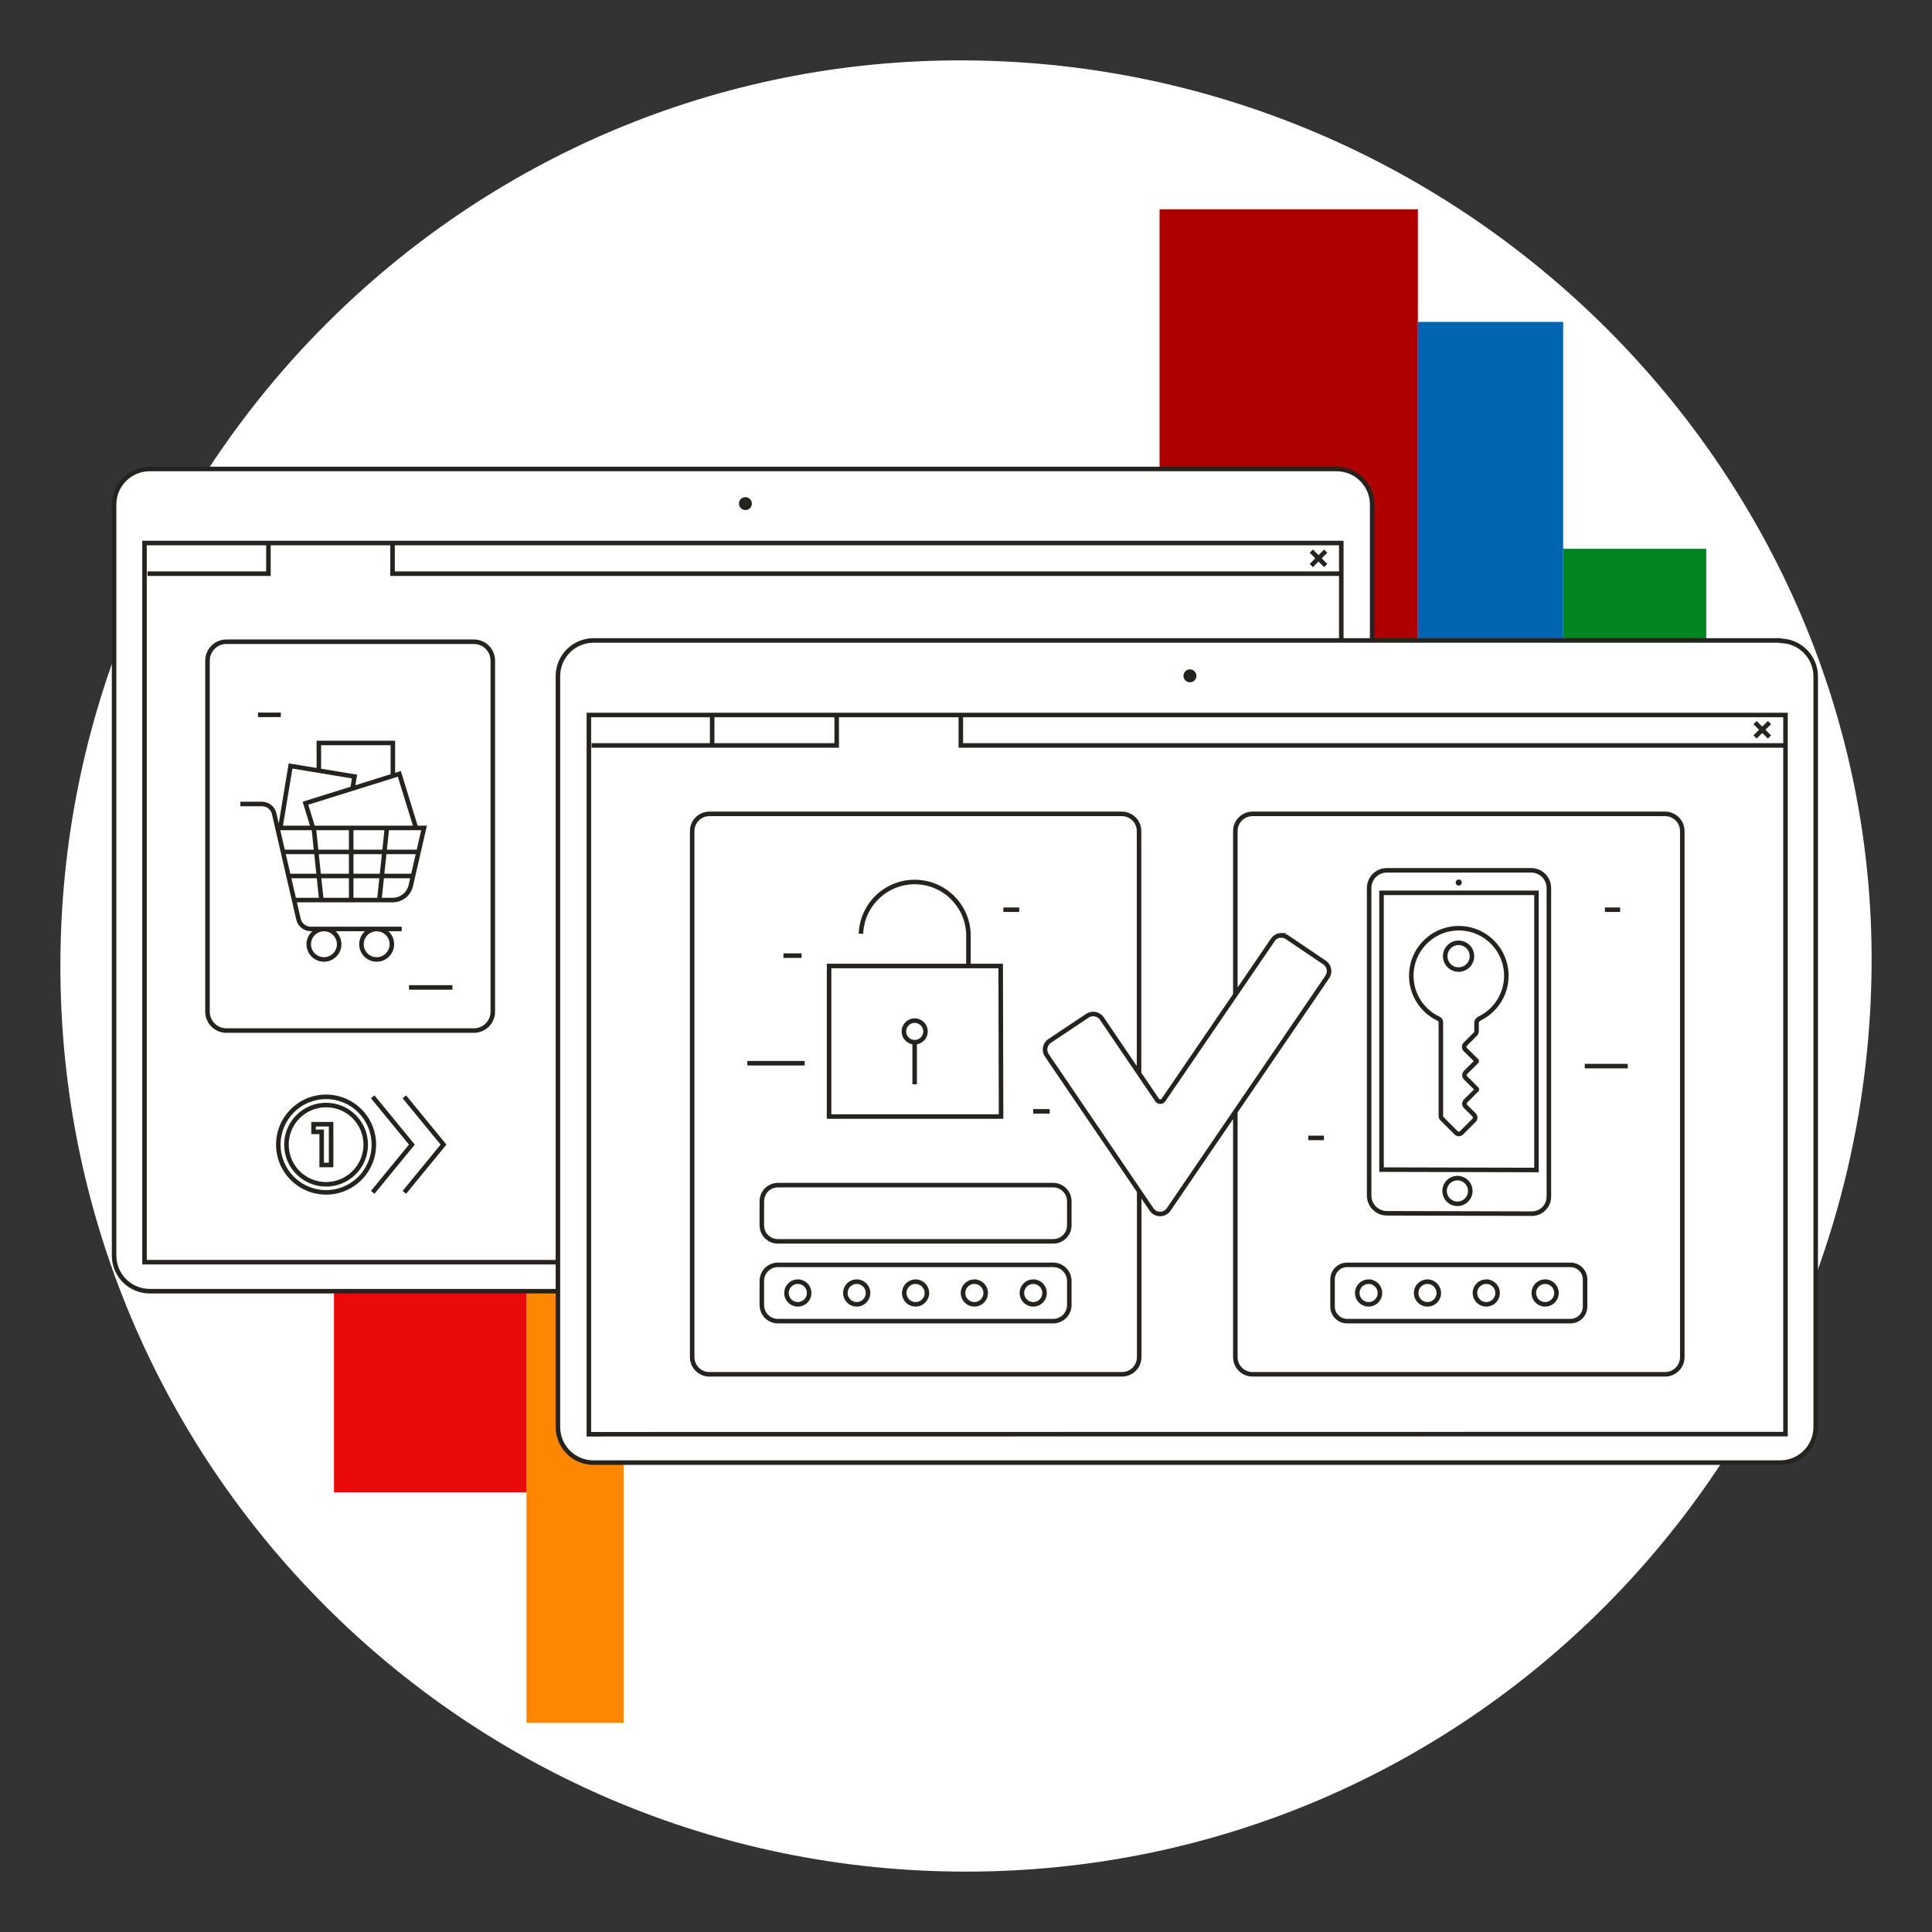
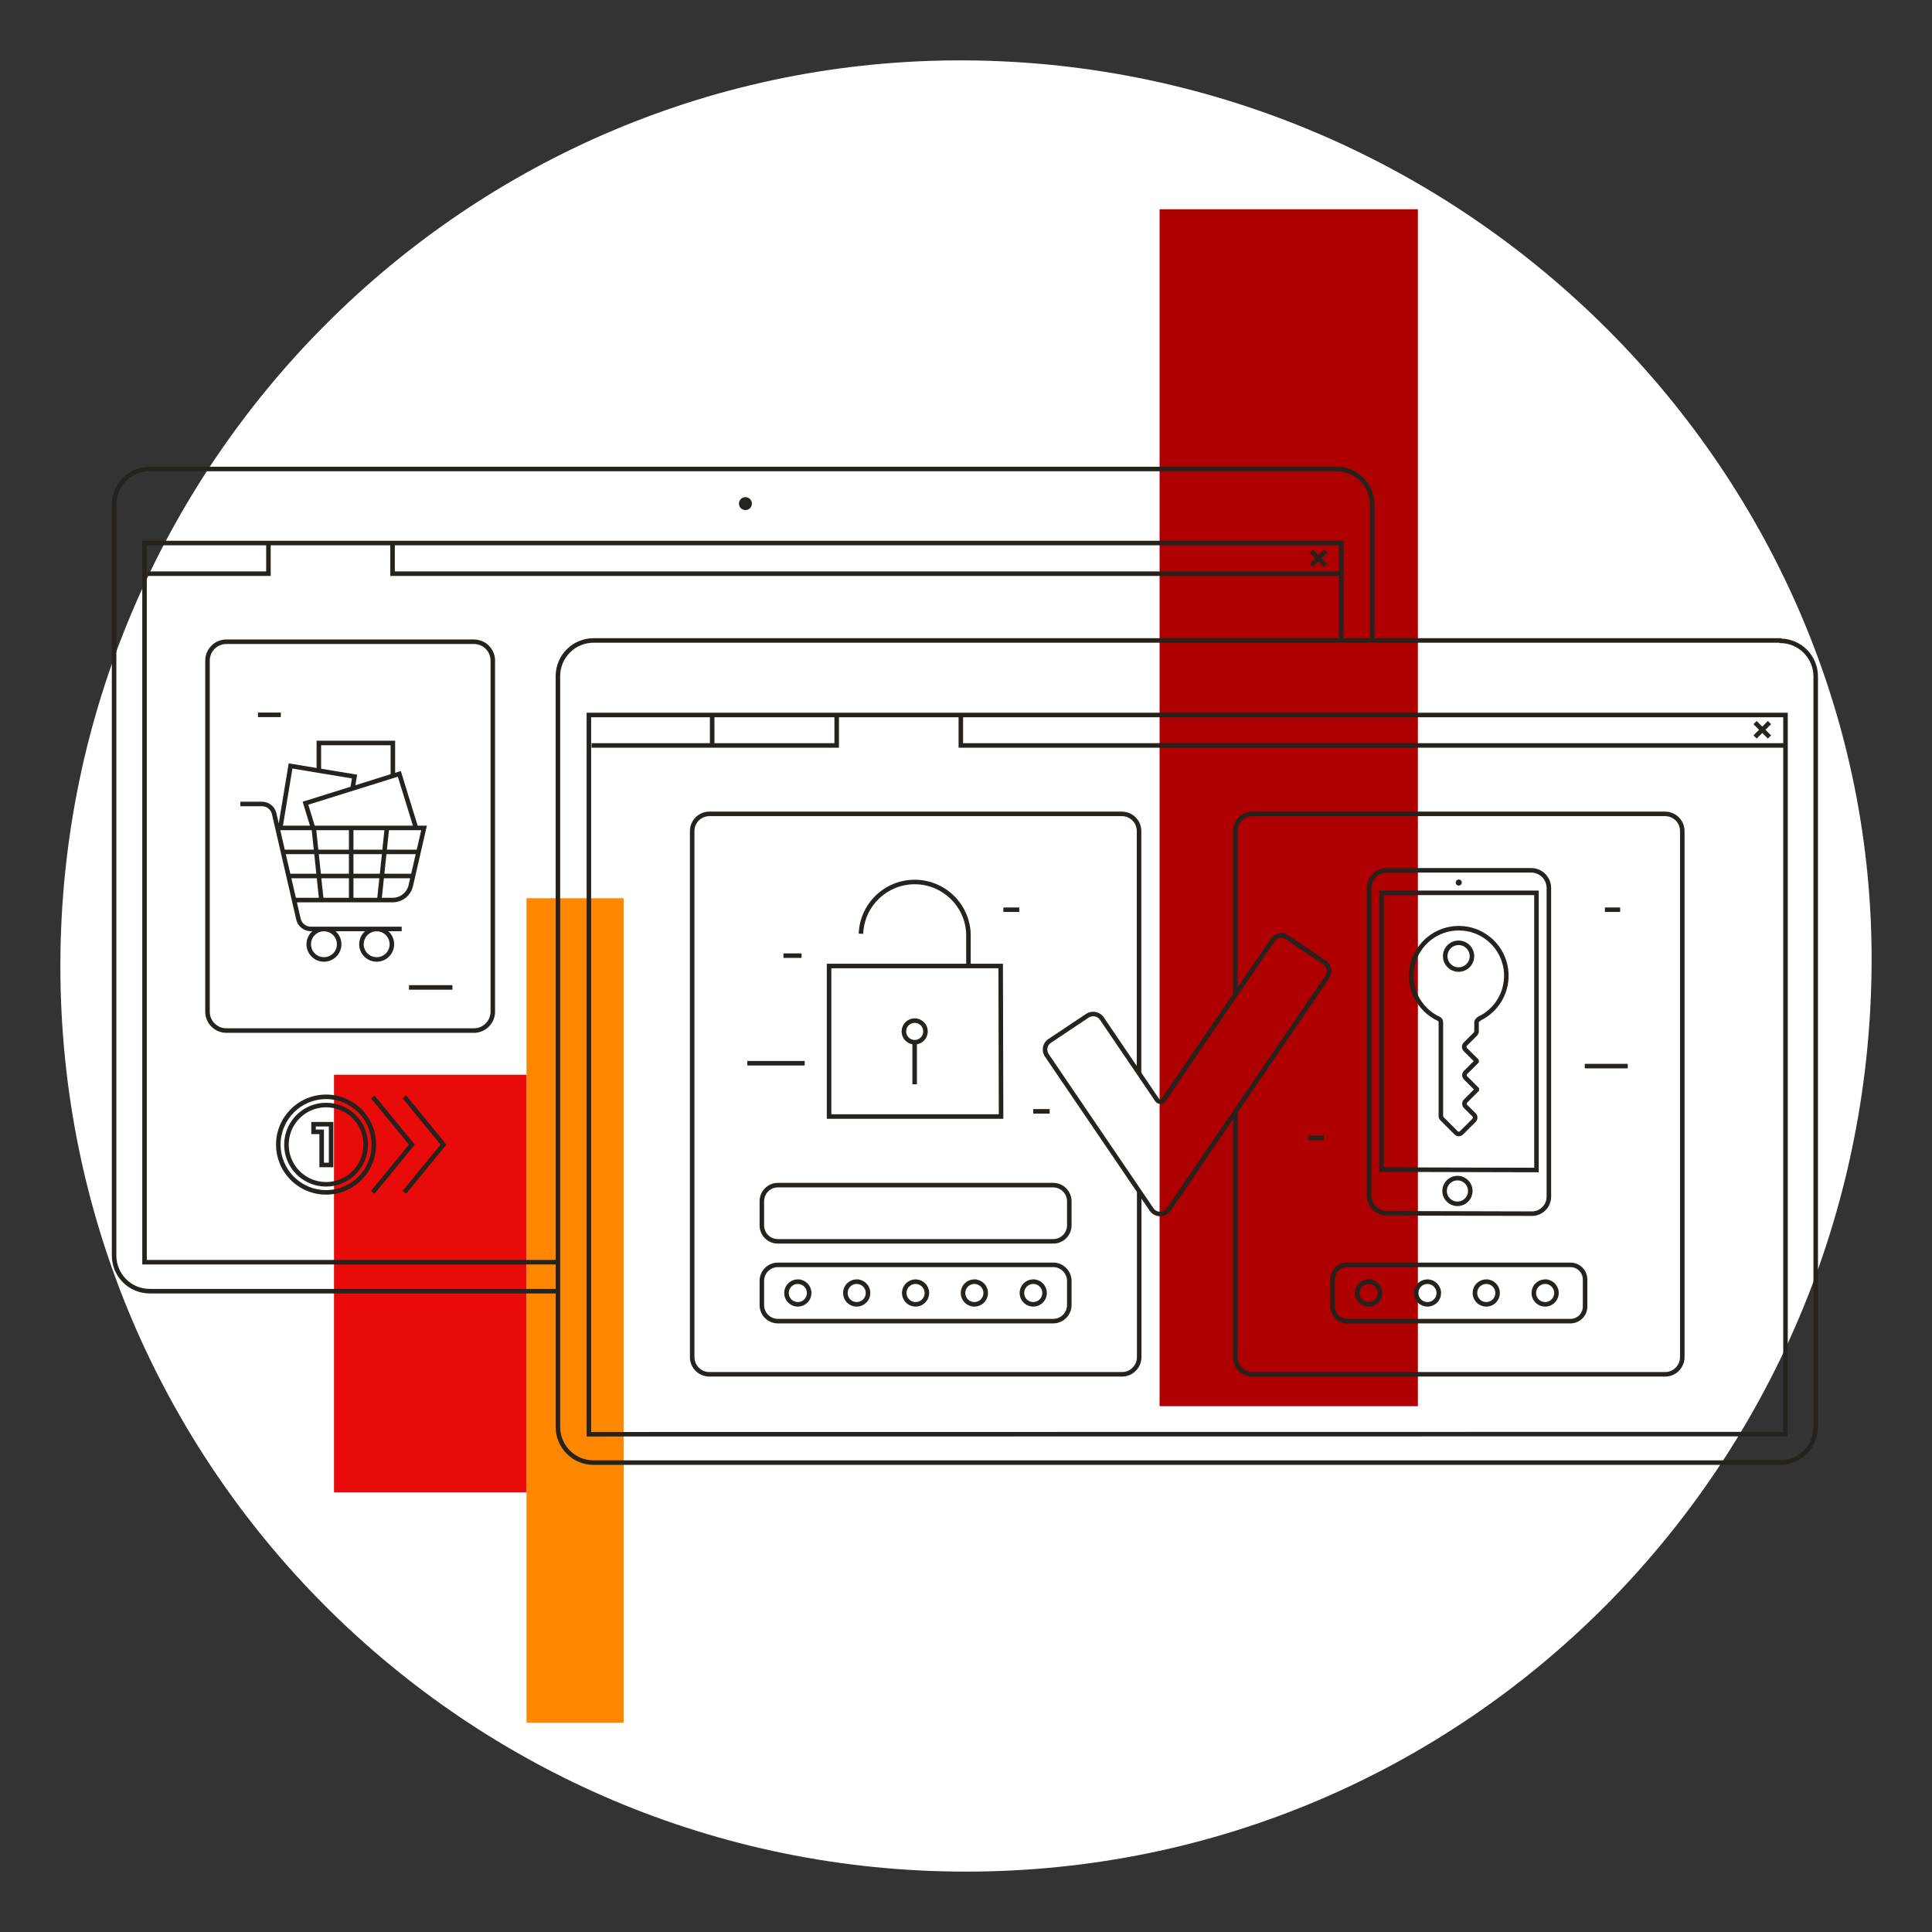
<svg xmlns="http://www.w3.org/2000/svg" width="256" height="256" viewBox="0 0 256 256" fill="none">
  <rect x="0" y="0" width="256" height="256" fill="#333333" stroke="none" />
  <g id="browser_windows_secure_mass">
    <path id="darkmodeMask" d="M247.996 128.001C247.476 194.27 194.267 247.999 127.998 247.999C61.725 247.999 8 194.274 8 128.001C8 61.731 61.729 7.592 127.998 8.002C194.447 8.412 248.506 62.931 247.996 128.001Z" fill="white" />
    <g id="stripes">
      <rect id="Rectangle" x="69.775" y="142.413" width="55.332" height="25.519" transform="rotate(90 69.775 142.413)" fill="#E90A0A" />
      <rect id="Rectangle_2" x="82.636" y="119.02" width="109.254" height="12.871" transform="rotate(90 82.636 119.02)" fill="#FF8600" />
      <rect id="Rectangle_3" x="187.878" y="27.727" width="158.599" height="34.227" transform="rotate(90 187.878 27.727)" fill="#AE0000" />
-       <rect id="Rectangle_4" x="226.086" y="72.718" width="57.922" height="18.958" transform="rotate(90 226.086 72.718)" fill="#008520" />
-       <rect id="Rectangle_5" x="207.128" y="42.653" width="106.371" height="19.25" transform="rotate(90 207.128 42.653)" fill="#0065B1" />
    </g>
-     <path id="whiteFill" d="M235.923 84.913H181.79V66.862C181.785 64.26 179.676 62.151 177.073 62.145H19.845C17.238 62.145 15.124 64.256 15.118 66.862V166.37C15.124 168.973 17.232 171.081 19.835 171.087H73.968V189.138C73.974 191.74 76.082 193.849 78.685 193.854H235.913C238.516 193.849 240.624 191.74 240.63 189.138V89.63C240.624 87.031 238.522 84.924 235.923 84.913Z" fill="white" />
    <path id="blackStroke" d="M177.729 71.952H178.029V71.652H177.729V71.952ZM19.15 71.952V71.652H18.85V71.952H19.15ZM19.15 167.247H18.85V167.547H19.15V167.247ZM35.568 76.014V76.314H35.868V76.014H35.568ZM52.016 76.014H51.716V76.314H52.016V76.014ZM19.875 62.145L19.872 62.446H19.875V62.145ZM15.118 66.862H15.418L15.418 66.862L15.118 66.862ZM236.588 190.025L236.588 190.325L236.888 190.325V190.025H236.588ZM236.588 94.74H236.888V94.44H236.588V94.74ZM78.03 94.74V94.44H77.73V94.74H78.03ZM78.03 190.045H77.73V190.345L78.03 190.345L78.03 190.045ZM110.866 98.772V99.072H111.166V98.772H110.866ZM127.315 98.772H127.015V99.072H127.315V98.772ZM235.873 84.863L236.085 84.651L235.997 84.563H235.873V84.863ZM78.644 84.863V84.563L78.644 84.563L78.644 84.863ZM73.928 89.58L73.628 89.579V89.58H73.928ZM235.873 193.804L235.873 193.504H235.873V193.804ZM240.59 189.087H240.29V189.088L240.59 189.087ZM240.59 89.63L240.29 89.63V89.63H240.59ZM235.923 84.913L235.711 85.126L235.798 85.212L235.92 85.213L235.923 84.913ZM150.929 110.13L150.629 110.129V110.13H150.929ZM148.651 107.843V108.143V107.843ZM93.984 107.843V107.543L93.983 107.543L93.984 107.843ZM91.717 110.13H92.017L92.017 110.129L91.717 110.13ZM91.717 179.825H92.017H91.717ZM94.004 182.103V181.803H94.003L94.004 182.103ZM148.672 182.103V182.403V182.103ZM105.716 169.827H106.016V169.527H105.716V169.827ZM105.716 169.827H105.416V170.127H105.716V169.827ZM113.517 169.827H113.817V169.527H113.517V169.827ZM113.517 169.827H113.217V170.127H113.517V169.827ZM121.318 169.827L121.32 169.527H121.318V169.827ZM122.82 171.328H123.12L123.12 171.327L122.82 171.328ZM129.109 169.827H129.409V169.527H129.109V169.827ZM129.109 169.827H128.809V170.127H129.109V169.827ZM136.91 169.827H137.21V169.527H136.91V169.827ZM136.91 169.827H136.61V170.127H136.91V169.827ZM103.075 167.599L103.075 167.899H103.075V167.599ZM100.949 169.736H101.249L101.249 169.735L100.949 169.736ZM100.949 172.921L101.249 172.922V172.921H100.949ZM103.075 175.058V174.758H103.075L103.075 175.058ZM139.55 175.058V174.758V175.058ZM103.075 157.037L103.075 157.337H103.075V157.037ZM100.949 159.174H101.249L101.249 159.172L100.949 159.174ZM100.949 162.358L101.249 162.36V162.358H100.949ZM103.075 164.485V164.185L103.074 164.185L103.075 164.485ZM139.55 164.485L139.552 164.185H139.55V164.485ZM163.689 179.825H163.389H163.689ZM222.912 110.13L222.612 110.129V110.13H222.912ZM220.634 107.843V108.143V107.843ZM165.967 107.843V108.143V107.843ZM163.689 110.13H163.989V110.129L163.689 110.13ZM181.347 169.827H181.647V169.527H181.347V169.827ZM182.849 171.329H182.549H182.849ZM181.347 169.827H181.047V170.127H181.347V169.827ZM189.148 169.827L189.15 169.527H189.148V169.827ZM190.65 171.329H190.95L190.95 171.327L190.65 171.329ZM196.939 169.827H197.239V169.527H196.939V169.827ZM196.939 169.827H196.639V170.127H196.939V169.827ZM204.74 169.827H205.04V169.527H204.74V169.827ZM204.74 169.827H204.44V170.127H204.74V169.827ZM210.031 169.535H209.731H210.031ZM176.57 173.123H176.27H176.57ZM202.986 160.816L202.985 161.116H202.986V160.816ZM205.233 158.569H205.533H205.233ZM205.233 117.669H204.933H205.233ZM202.885 115.321V115.621V115.321ZM183.766 115.321V115.621V115.321ZM183.766 160.766L183.767 160.466H183.766V160.766ZM203.591 155.031L203.59 155.331L203.891 155.332V155.031H203.591ZM203.591 118.304H203.891V118.004H203.591V118.304ZM183.06 118.304V118.004H182.76V118.304H183.06ZM183.06 154.981H182.76V155.28L183.059 155.281L183.06 154.981ZM194.036 159.244L194.198 159.497L194.036 159.244ZM195.941 135.055L196.067 135.327L196.162 135.283L196.209 135.189L195.941 135.055ZM195.649 135.509L195.349 135.506V135.509H195.649ZM195.649 136.668L195.949 136.679V136.668H195.649ZM195.497 137.02L195.71 137.233L195.712 137.23L195.497 137.02ZM194.157 138.361L193.945 138.149L193.943 138.151L194.157 138.361ZM194.157 139.066L193.943 139.276L193.946 139.279L194.157 139.066ZM195.649 140.548H195.949V140.423L195.86 140.335L195.649 140.548ZM195.649 140.659L195.86 140.872L195.949 140.784V140.659H195.649ZM194.187 142.11L193.976 141.897L193.973 141.9L194.187 142.11ZM194.187 142.816L193.973 143.026L193.975 143.028L194.187 142.816ZM195.679 144.307H195.979V144.183L195.891 144.095L195.679 144.307ZM195.679 144.408L195.891 144.62L195.979 144.532V144.408H195.679ZM194.187 145.9L193.975 145.688L193.973 145.69L194.187 145.9ZM194.187 146.605L193.973 146.815L193.976 146.818L194.187 146.605ZM195.326 147.734L195.54 147.524L195.537 147.521L195.326 147.734ZM195.326 148.44L195.538 148.652L195.54 148.65L195.326 148.44ZM193.653 150.113L193.863 150.327L193.865 150.325L193.653 150.113ZM192.947 150.113L192.735 150.325L192.737 150.327L192.947 150.113ZM191.073 148.238L191.285 148.026L191.285 148.026L191.073 148.238ZM190.922 147.885H190.622L190.622 147.892L190.922 147.885ZM190.922 135.448H191.222L191.222 135.446L190.922 135.448ZM190.629 134.995L190.502 135.266L190.503 135.267L190.629 134.995ZM195.971 134.995L195.844 134.723L195.749 134.767L195.703 134.86L195.971 134.995ZM194.91 126.023L194.632 126.138L194.91 126.023ZM193.27 124.926V125.226V124.926ZM34.701 106.532V106.832L34.704 106.832L34.701 106.532ZM36.334 107.843L36.04 107.905L36.042 107.91L36.334 107.843ZM39.549 121.792L39.257 121.859L39.257 121.86L39.549 121.792ZM41.192 123.092V122.792L41.191 122.792L41.192 123.092ZM52.077 119.262V119.562L52.082 119.562L52.077 119.262ZM54.425 117.377L54.717 117.447L54.718 117.444L54.425 117.377ZM56.189 109.707L56.481 109.774L56.566 109.407H56.189V109.707ZM44.941 125.117H44.641H44.941ZM65.3 134.047H65V134.047L65.3 134.047ZM27.495 134.047L27.795 134.047V134.047H27.495ZM29.994 136.557L29.993 136.857H29.994V136.557ZM62.801 136.557V136.857H62.802L62.801 136.557ZM54.576 151.665L54.808 151.855L54.964 151.665L54.808 151.475L54.576 151.665ZM58.769 151.665L59.001 151.855L59.157 151.665L59.001 151.475L58.769 151.665ZM49.537 151.665H49.237H49.537ZM43.238 145.335L43.239 145.035H43.238V145.335ZM41.545 148.964V148.664H41.245V148.964H41.545ZM41.545 149.972H41.245V150.272H41.545V149.972ZM42.623 149.972H42.923V149.672H42.623V149.972ZM42.623 154.366H42.323V154.666H42.623V154.366ZM43.873 154.366V154.666H44.173V154.366H43.873ZM43.873 148.964H44.173V148.664H43.873V148.964ZM43.208 146.424V146.124V146.424ZM48.459 151.665H48.159V151.665L48.459 151.665ZM43.238 146.424L43.239 146.124H43.238V146.424ZM52.913 102.541L53.2 102.453L53.111 102.165L52.824 102.255L52.913 102.541ZM40.476 106.431L40.387 106.145L40.102 106.234L40.189 106.519L40.476 106.431ZM46.977 102.894L47.273 102.943L47.322 102.647L47.026 102.598L46.977 102.894ZM38.501 101.493L38.55 101.197L38.254 101.148L38.205 101.444L38.501 101.493ZM52.057 98.449H52.357V98.149H52.057V98.449ZM42.25 98.449V98.149H41.95V98.449H42.25ZM169.807 123.928L170.056 124.095L170.366 123.63L169.807 123.628L169.807 123.928ZM168.668 124.523L168.421 124.352L168.42 124.354L168.668 124.523ZM154.164 145.759L153.917 145.59L153.915 145.591L154.164 145.759ZM153.328 145.759L153.577 145.591L153.576 145.59L153.328 145.759ZM146.001 134.964L146.249 134.796L146.248 134.795L146.001 134.964ZM144.852 134.36L144.851 134.06L144.848 134.06L144.852 134.36ZM144.086 134.591L143.923 134.34L143.919 134.342L144.086 134.591ZM139.087 137.928L139.253 138.177L139.253 138.177L139.087 137.928ZM138.714 139.843L138.962 139.674L138.961 139.673L138.714 139.843ZM152.582 160.252L152.831 160.085L152.83 160.083L152.582 160.252ZM154.86 160.252L154.612 160.083L154.611 160.085L154.86 160.252ZM175.874 129.451L176.122 129.62L176.123 129.619L175.874 129.451ZM175.501 127.536L175.333 127.785L175.333 127.785L175.501 127.536ZM170.553 124.19L170.384 124.438L170.384 124.439L170.553 124.19ZM169.787 123.958L169.537 123.792L169.223 124.264L169.789 124.258L169.787 123.958ZM132.596 128L132.896 127.999L132.895 127.7H132.596V128ZM109.858 128V127.7H109.558V128H109.858ZM109.858 147.946H109.558V148.246H109.858V147.946ZM132.646 147.946V148.246H132.947L132.946 147.945L132.646 147.946ZM128.323 123.727H128.623L128.622 123.715L128.323 123.727ZM119.776 136.789L120.075 136.763L120.074 136.753L119.776 136.789ZM119.776 136.547L120.074 136.583L120.075 136.572L119.776 136.547ZM178.029 84.913V71.952H177.429V84.913H178.029ZM177.729 71.652H19.15V72.252H177.729V71.652ZM18.85 71.952V167.247H19.45V71.952H18.85ZM19.15 167.547H73.968V166.947H19.15V167.547ZM19.543 76.314H35.568V75.714H19.543V76.314ZM35.868 76.014V71.982H35.268V76.014H35.868ZM51.716 71.982V76.014H52.316V71.982H51.716ZM52.016 76.314H177.729V75.714H52.016V76.314ZM175.875 74.723L173.97 72.818L173.545 73.243L175.45 75.148L175.875 74.723ZM175.45 72.818L173.545 74.723L173.97 75.148L175.875 73.243L175.45 72.818ZM182.121 84.913V66.862H181.521V84.913H182.121ZM182.121 66.862C182.121 64.092 179.874 61.846 177.104 61.846V62.446C179.543 62.446 181.521 64.423 181.521 66.862H182.121ZM177.104 61.846H19.875V62.446H177.104V61.846ZM19.879 61.846C18.54 61.831 17.251 62.354 16.3 63.297L16.722 63.723C17.559 62.893 18.694 62.433 19.872 62.446L19.879 61.846ZM16.3 63.297C15.349 64.24 14.815 65.524 14.818 66.863L15.418 66.862C15.416 65.683 15.885 64.553 16.722 63.723L16.3 63.297ZM14.818 66.862V166.37H15.418V66.862H14.818ZM14.818 166.37C14.818 169.14 17.064 171.387 19.835 171.387V170.787C17.396 170.787 15.418 168.809 15.418 166.37H14.818ZM19.835 171.387H73.968V170.787H19.835V171.387ZM236.888 190.025V94.74H236.288V190.025H236.888ZM236.588 94.44H78.03V95.04H236.588V94.44ZM77.73 94.74V190.045H78.33V94.74H77.73ZM78.03 190.345L236.588 190.325L236.588 189.725L78.03 189.745L78.03 190.345ZM78.392 99.072H110.866V98.472H78.392V99.072ZM111.166 98.772V94.74H110.566V98.772H111.166ZM127.015 94.74V98.772H127.615V94.74H127.015ZM127.315 99.072H236.588V98.472H127.315V99.072ZM232.345 95.96L234.25 97.865L234.674 97.441L232.769 95.536L232.345 95.96ZM234.25 95.536L232.345 97.441L232.769 97.865L234.674 95.96L234.25 95.536ZM235.873 84.563H78.644V85.163H235.873V84.563ZM78.644 84.563C75.876 84.569 73.633 86.811 73.628 89.579L74.228 89.581C74.233 87.143 76.208 85.168 78.645 85.163L78.644 84.563ZM73.628 89.58V189.087H74.228V89.58H73.628ZM73.628 189.087C73.628 190.418 74.156 191.694 75.097 192.635L75.521 192.21C74.693 191.382 74.228 190.259 74.228 189.087H73.628ZM75.097 192.635C76.038 193.576 77.314 194.104 78.644 194.104V193.504C77.473 193.504 76.35 193.039 75.521 192.21L75.097 192.635ZM78.644 194.104H235.873V193.504H78.644V194.104ZM235.872 194.104C237.204 194.107 238.482 193.579 239.423 192.638L238.999 192.213C238.17 193.042 237.045 193.507 235.873 193.504L235.872 194.104ZM239.423 192.638C240.365 191.696 240.893 190.418 240.89 189.087L240.29 189.088C240.292 190.26 239.828 191.385 238.999 192.213L239.423 192.638ZM240.89 189.087V89.63H240.29V189.087H240.89ZM240.89 89.63C240.89 86.88 238.676 84.643 235.926 84.613L235.92 85.213C238.341 85.239 240.29 87.209 240.29 89.63L240.89 89.63ZM236.135 84.701L236.085 84.651L235.661 85.075L235.711 85.126L236.135 84.701ZM94.067 94.74V98.772H94.667V94.74H94.067ZM151.229 142.231V110.13H150.629V142.231H151.229ZM151.229 110.132C151.232 109.446 150.962 108.787 150.478 108.302L150.053 108.725C150.424 109.098 150.632 109.603 150.629 110.129L151.229 110.132ZM150.478 108.302C149.994 107.816 149.337 107.543 148.651 107.543L148.651 108.143C149.177 108.143 149.682 108.352 150.053 108.725L150.478 108.302ZM148.651 107.543H93.984V108.143H148.651V107.543ZM93.983 107.543C93.299 107.546 92.645 107.82 92.164 108.306L92.59 108.728C92.959 108.355 93.461 108.145 93.986 108.143L93.983 107.543ZM92.164 108.306C91.682 108.791 91.414 109.448 91.417 110.132L92.017 110.129C92.014 109.605 92.22 109.101 92.59 108.728L92.164 108.306ZM91.417 110.13V179.825H92.017V110.13H91.417ZM91.417 179.825C91.417 180.511 91.69 181.168 92.176 181.652L92.599 181.227C92.226 180.855 92.017 180.351 92.017 179.825H91.417ZM92.176 181.652C92.662 182.135 93.32 182.406 94.006 182.403L94.003 181.803C93.477 181.805 92.972 181.598 92.599 181.227L92.176 181.652ZM94.004 182.403H148.672V181.803H94.004V182.403ZM148.672 182.403C150.095 182.403 151.249 181.249 151.249 179.825H150.649C150.649 180.917 149.764 181.803 148.672 181.803V182.403ZM151.249 179.825V157.783H150.649V179.825H151.249ZM105.716 169.527C104.721 169.527 103.914 170.333 103.914 171.329H104.514C104.514 170.665 105.052 170.127 105.716 170.127V169.527ZM103.914 171.329C103.914 172.324 104.721 173.13 105.716 173.13V172.53C105.052 172.53 104.514 171.992 104.514 171.329H103.914ZM105.716 173.13C106.711 173.13 107.518 172.324 107.518 171.329H106.918C106.918 171.992 106.38 172.53 105.716 172.53V173.13ZM107.518 171.329C107.518 170.333 106.711 169.527 105.716 169.527V170.127C106.38 170.127 106.918 170.665 106.918 171.329H107.518ZM106.016 169.827H105.416H106.016ZM113.517 169.527C112.522 169.527 111.715 170.333 111.715 171.329H112.315C112.315 170.665 112.853 170.127 113.517 170.127V169.527ZM111.715 171.329C111.715 172.324 112.522 173.13 113.517 173.13V172.53C112.853 172.53 112.315 171.992 112.315 171.329H111.715ZM113.517 173.13C114.512 173.13 115.319 172.324 115.319 171.329H114.719C114.719 171.992 114.181 172.53 113.517 172.53V173.13ZM115.319 171.329C115.319 170.333 114.512 169.527 113.517 169.527V170.127C114.181 170.127 114.719 170.665 114.719 171.329H115.319ZM113.817 169.827H113.217H113.817ZM121.318 169.527C120.589 169.527 119.932 169.966 119.653 170.639L120.208 170.869C120.394 170.42 120.832 170.127 121.318 170.127V169.527ZM119.653 170.639C119.374 171.312 119.529 172.087 120.044 172.603L120.468 172.178C120.124 171.835 120.022 171.318 120.208 170.869L119.653 170.639ZM120.044 172.603C120.559 173.118 121.334 173.272 122.007 172.993L121.778 172.439C121.329 172.625 120.812 172.522 120.468 172.178L120.044 172.603ZM122.007 172.993C122.681 172.714 123.12 172.057 123.12 171.328H122.52C122.52 171.815 122.227 172.253 121.778 172.439L122.007 172.993ZM123.12 171.327C123.113 170.335 122.311 169.533 121.32 169.527L121.316 170.127C121.979 170.131 122.515 170.668 122.52 171.33L123.12 171.327ZM129.109 169.527C128.114 169.527 127.307 170.333 127.307 171.329H127.907C127.907 170.665 128.445 170.127 129.109 170.127V169.527ZM127.307 171.329C127.307 172.324 128.114 173.13 129.109 173.13V172.53C128.445 172.53 127.907 171.992 127.907 171.329H127.307ZM129.109 173.13C130.104 173.13 130.91 172.324 130.91 171.329H130.31C130.31 171.992 129.772 172.53 129.109 172.53V173.13ZM130.91 171.329C130.91 170.851 130.721 170.392 130.383 170.054L129.958 170.479C130.184 170.704 130.31 171.01 130.31 171.329H130.91ZM130.383 170.054C130.045 169.717 129.587 169.527 129.109 169.527V170.127C129.427 170.127 129.733 170.253 129.958 170.479L130.383 170.054ZM129.409 169.827H128.809H129.409ZM136.91 169.527C135.915 169.527 135.108 170.333 135.108 171.329H135.708C135.708 170.665 136.246 170.127 136.91 170.127V169.527ZM135.108 171.329C135.108 172.324 135.915 173.13 136.91 173.13V172.53C136.246 172.53 135.708 171.992 135.708 171.329H135.108ZM136.91 173.13C137.905 173.13 138.711 172.324 138.711 171.329H138.111C138.111 171.992 137.573 172.53 136.91 172.53V173.13ZM138.711 171.329C138.711 170.851 138.522 170.392 138.184 170.054L137.759 170.479C137.985 170.704 138.111 171.01 138.111 171.329H138.711ZM138.184 170.054C137.846 169.717 137.388 169.527 136.91 169.527V170.127C137.228 170.127 137.534 170.253 137.759 170.479L138.184 170.054ZM137.21 169.827H136.61H137.21ZM141.987 172.921V169.736H141.387V172.921H141.987ZM141.987 169.736C141.987 168.39 140.896 167.299 139.55 167.299V167.899C140.565 167.899 141.387 168.722 141.387 169.736H141.987ZM139.55 167.299H103.075V167.899H139.55V167.299ZM103.075 167.299C102.43 167.299 101.811 167.557 101.355 168.014L101.781 168.437C102.123 168.093 102.589 167.899 103.075 167.899L103.075 167.299ZM101.355 168.014C100.9 168.472 100.646 169.092 100.649 169.737L101.249 169.735C101.246 169.249 101.438 168.782 101.781 168.437L101.355 168.014ZM100.649 169.736V172.921H101.249V169.736H100.649ZM100.649 172.92C100.646 173.565 100.9 174.185 101.355 174.643L101.781 174.22C101.438 173.875 101.246 173.408 101.249 172.922L100.649 172.92ZM101.355 174.643C101.811 175.1 102.43 175.358 103.075 175.358L103.075 174.758C102.589 174.758 102.123 174.564 101.781 174.22L101.355 174.643ZM103.075 175.358H139.55V174.758H103.075V175.358ZM139.55 175.358C140.896 175.358 141.987 174.267 141.987 172.921H141.387C141.387 173.935 140.565 174.758 139.55 174.758V175.358ZM141.987 162.358V159.174H141.387V162.358H141.987ZM141.987 159.174C141.987 157.828 140.896 156.737 139.55 156.737V157.337C140.565 157.337 141.387 158.159 141.387 159.174H141.987ZM139.55 156.737H103.075V157.337H139.55V156.737ZM103.075 156.737C102.43 156.737 101.811 156.994 101.355 157.452L101.781 157.875C102.123 157.53 102.589 157.337 103.075 157.337L103.075 156.737ZM101.355 157.452C100.9 157.909 100.646 158.529 100.649 159.175L101.249 159.172C101.246 158.686 101.438 158.219 101.781 157.875L101.355 157.452ZM100.649 159.174V162.358H101.249V159.174H100.649ZM100.649 162.357C100.646 163.002 100.9 163.621 101.356 164.077L101.781 163.653C101.438 163.31 101.246 162.845 101.249 162.36L100.649 162.357ZM101.356 164.077C101.813 164.533 102.432 164.788 103.077 164.785L103.074 164.185C102.589 164.187 102.124 163.996 101.781 163.653L101.356 164.077ZM103.075 164.785H139.55V164.185H103.075V164.785ZM139.549 164.785C140.194 164.788 140.815 164.534 141.272 164.078L140.849 163.653C140.505 163.996 140.038 164.187 139.552 164.185L139.549 164.785ZM141.272 164.078C141.73 163.623 141.987 163.004 141.987 162.358L141.387 162.358C141.387 162.844 141.193 163.31 140.849 163.653L141.272 164.078ZM132.949 120.842H135.055V120.242H132.949V120.842ZM99.024 141.181H106.623V140.581H99.024V141.181ZM139.087 146.96H136.91V147.56H139.087V146.96ZM106.21 126.329H103.811V126.929H106.21V126.329ZM163.389 147.26V179.825H163.989V147.26H163.389ZM163.389 179.825C163.389 181.249 164.543 182.403 165.967 182.403V181.803C164.874 181.803 163.989 180.917 163.989 179.825H163.389ZM165.967 182.403H220.634V181.803H165.967V182.403ZM220.634 182.403C222.057 182.403 223.212 181.249 223.212 179.825H222.612C222.612 180.917 221.726 181.803 220.634 181.803V182.403ZM223.212 179.825V110.13H222.612V179.825H223.212ZM223.212 110.132C223.215 109.446 222.944 108.787 222.461 108.302L222.035 108.725C222.407 109.098 222.614 109.603 222.612 110.129L223.212 110.132ZM222.461 108.302C221.977 107.816 221.319 107.543 220.634 107.543V108.143C221.16 108.143 221.664 108.352 222.035 108.725L222.461 108.302ZM220.634 107.543H165.967V108.143H220.634V107.543ZM165.967 107.543C165.281 107.543 164.624 107.816 164.14 108.302L164.565 108.725C164.936 108.352 165.441 108.143 165.967 108.143V107.543ZM164.14 108.302C163.656 108.787 163.386 109.446 163.389 110.132L163.989 110.129C163.987 109.603 164.194 109.098 164.565 108.725L164.14 108.302ZM163.389 110.13V131.79H163.989V110.13H163.389ZM181.347 169.527C180.352 169.527 179.545 170.333 179.545 171.329H180.145C180.145 170.665 180.683 170.127 181.347 170.127V169.527ZM179.545 171.329C179.545 172.324 180.352 173.13 181.347 173.13V172.53C180.683 172.53 180.145 171.992 180.145 171.329H179.545ZM181.347 173.13C182.342 173.13 183.149 172.324 183.149 171.329H182.549C182.549 171.992 182.011 172.53 181.347 172.53V173.13ZM183.149 171.329C183.149 170.333 182.342 169.527 181.347 169.527V170.127C182.011 170.127 182.549 170.665 182.549 171.329H183.149ZM181.647 169.827H181.047H181.647ZM189.148 169.527C188.153 169.527 187.346 170.333 187.346 171.329H187.946C187.946 170.665 188.484 170.127 189.148 170.127V169.527ZM187.346 171.329C187.346 172.324 188.153 173.13 189.148 173.13V172.53C188.484 172.53 187.946 171.992 187.946 171.329H187.346ZM189.148 173.13C190.143 173.13 190.95 172.324 190.95 171.329H190.35C190.35 171.992 189.811 172.53 189.148 172.53V173.13ZM190.95 171.327C190.943 170.335 190.141 169.533 189.15 169.527L189.146 170.127C189.809 170.131 190.345 170.668 190.35 171.33L190.95 171.327ZM196.939 169.527C195.944 169.527 195.137 170.333 195.137 171.329H195.737C195.737 170.665 196.275 170.127 196.939 170.127V169.527ZM195.137 171.329C195.137 172.324 195.944 173.13 196.939 173.13V172.53C196.275 172.53 195.737 171.992 195.737 171.329H195.137ZM196.939 173.13C197.934 173.13 198.74 172.324 198.74 171.329H198.14C198.14 171.992 197.602 172.53 196.939 172.53V173.13ZM198.74 171.329C198.74 170.333 197.934 169.527 196.939 169.527V170.127C197.602 170.127 198.14 170.665 198.14 171.329H198.74ZM197.239 169.827H196.639H197.239ZM204.74 169.527C203.745 169.527 202.938 170.333 202.938 171.329H203.538C203.538 170.665 204.076 170.127 204.74 170.127V169.527ZM202.938 171.329C202.938 172.324 203.745 173.13 204.74 173.13V172.53C204.076 172.53 203.538 171.992 203.538 171.329H202.938ZM204.74 173.13C205.735 173.13 206.541 172.324 206.541 171.329H205.941C205.941 171.992 205.403 172.53 204.74 172.53V173.13ZM206.541 171.329C206.541 170.333 205.735 169.527 204.74 169.527V170.127C205.403 170.127 205.941 170.665 205.941 171.329H206.541ZM205.04 169.827H204.44H205.04ZM210.331 173.123V169.535H209.731V173.123H210.331ZM210.331 169.535C210.331 168.3 209.33 167.299 208.096 167.299V167.899C208.999 167.899 209.731 168.631 209.731 169.535H210.331ZM208.096 167.299H178.505V167.899H208.096V167.299ZM178.505 167.299C177.27 167.299 176.27 168.3 176.27 169.535H176.87C176.87 168.631 177.602 167.899 178.505 167.899V167.299ZM176.27 169.535V173.123H176.87V169.535H176.27ZM176.27 173.123C176.27 174.357 177.27 175.358 178.505 175.358V174.758C177.602 174.758 176.87 174.026 176.87 173.123H176.27ZM178.505 175.358H208.096V174.758H178.505V175.358ZM208.096 175.358C209.33 175.358 210.331 174.357 210.331 173.123H209.731C209.731 174.026 208.999 174.758 208.096 174.758V175.358ZM212.661 120.842H214.677V120.242H212.661V120.842ZM173.354 151.078H175.431V150.478H173.354V151.078ZM209.991 141.564H215.685V140.964H209.991V141.564ZM202.986 161.116C204.393 161.116 205.533 159.976 205.533 158.569H204.933C204.933 159.644 204.061 160.516 202.986 160.516V161.116ZM205.533 158.569V117.669H204.933V158.569H205.533ZM205.533 117.669C205.533 116.967 205.254 116.293 204.758 115.797L204.333 116.221C204.718 116.605 204.933 117.126 204.933 117.669H205.533ZM204.758 115.797C204.261 115.3 203.587 115.021 202.885 115.021V115.621C203.428 115.621 203.949 115.837 204.333 116.221L204.758 115.797ZM202.885 115.021H183.766V115.621H202.885V115.021ZM183.766 115.021C183.063 115.021 182.39 115.3 181.893 115.797L182.317 116.221C182.701 115.837 183.222 115.621 183.766 115.621V115.021ZM181.893 115.797C181.396 116.293 181.117 116.967 181.117 117.669H181.717C181.717 117.126 181.933 116.605 182.317 116.221L181.893 115.797ZM181.117 117.669V158.418H181.717V117.669H181.117ZM181.117 158.418C181.117 159.12 181.396 159.794 181.893 160.29L182.317 159.866C181.933 159.482 181.717 158.961 181.717 158.418H181.117ZM181.893 160.29C182.39 160.787 183.063 161.066 183.766 161.066V160.466C183.222 160.466 182.701 160.25 182.317 159.866L181.893 160.29ZM183.765 161.066L202.985 161.116L202.987 160.516L183.767 160.466L183.765 161.066ZM203.891 155.031V118.304H203.291V155.031H203.891ZM203.591 118.004H183.06V118.604H203.591V118.004ZM182.76 118.304V154.981H183.36V118.304H182.76ZM183.059 155.281L203.59 155.331L203.591 154.731L183.061 154.681L183.059 155.281ZM192.396 155.941C191.684 156.216 191.19 156.872 191.123 157.633L191.72 157.686C191.767 157.153 192.113 156.693 192.612 156.5L192.396 155.941ZM191.123 157.633C191.056 158.394 191.427 159.127 192.08 159.522L192.391 159.009C191.933 158.732 191.673 158.219 191.72 157.686L191.123 157.633ZM192.08 159.522C192.733 159.918 193.554 159.908 194.198 159.497L193.874 158.991C193.424 159.28 192.848 159.287 192.391 159.009L192.08 159.522ZM194.198 159.497C195.064 158.942 195.37 157.822 194.905 156.904L194.37 157.175C194.696 157.818 194.481 158.603 193.874 158.991L194.198 159.497ZM194.905 156.904C194.44 155.986 193.355 155.57 192.396 155.941L192.612 156.5C193.284 156.24 194.044 156.532 194.37 157.175L194.905 156.904ZM195.815 134.783C195.533 134.913 195.351 135.195 195.349 135.506L195.949 135.511C195.949 135.432 195.995 135.361 196.067 135.327L195.815 134.783ZM195.349 135.509V136.668H195.949V135.509H195.349ZM195.349 136.656C195.347 136.714 195.323 136.77 195.283 136.811L195.712 137.23C195.856 137.082 195.941 136.885 195.948 136.679L195.349 136.656ZM195.285 136.808L193.945 138.149L194.369 138.573L195.71 137.233L195.285 136.808ZM193.943 138.151C193.636 138.464 193.636 138.964 193.943 139.276L194.371 138.856C194.293 138.777 194.293 138.65 194.371 138.571L193.943 138.151ZM193.946 139.279L195.437 140.761L195.86 140.335L194.368 138.854L193.946 139.279ZM195.349 140.548V140.659H195.949V140.548H195.349ZM195.437 140.446L193.976 141.897L194.399 142.323L195.86 140.872L195.437 140.446ZM193.973 141.9C193.666 142.213 193.666 142.713 193.973 143.026L194.401 142.606C194.324 142.526 194.324 142.4 194.401 142.32L193.973 141.9ZM193.975 143.028L195.467 144.52L195.891 144.095L194.399 142.604L193.975 143.028ZM195.379 144.307V144.408H195.979V144.307H195.379ZM195.467 144.196L193.975 145.688L194.399 146.112L195.891 144.62L195.467 144.196ZM193.973 145.69C193.666 146.002 193.666 146.503 193.973 146.815L194.401 146.395C194.324 146.316 194.324 146.189 194.401 146.11L193.973 145.69ZM193.976 146.818L195.115 147.947L195.537 147.521L194.398 146.392L193.976 146.818ZM195.112 147.944C195.19 148.023 195.19 148.15 195.112 148.23L195.54 148.65C195.847 148.337 195.847 147.837 195.54 147.524L195.112 147.944ZM195.114 148.228L193.441 149.901L193.865 150.325L195.538 148.652L195.114 148.228ZM193.443 149.899C193.364 149.976 193.237 149.976 193.157 149.899L192.737 150.327C193.05 150.633 193.55 150.633 193.863 150.327L193.443 149.899ZM193.16 149.901L191.285 148.026L190.861 148.45L192.735 150.325L193.16 149.901ZM191.285 148.026C191.245 147.987 191.223 147.934 191.222 147.879L190.622 147.892C190.626 148.102 190.712 148.302 190.861 148.451L191.285 148.026ZM191.222 147.885V135.448H190.622V147.885H191.222ZM191.222 135.446C191.219 135.135 191.038 134.853 190.755 134.722L190.503 135.267C190.575 135.3 190.621 135.372 190.622 135.45L191.222 135.446ZM190.757 134.723C188.211 133.531 186.834 130.731 187.444 127.987L186.859 127.856C186.187 130.875 187.701 133.955 190.502 135.266L190.757 134.723ZM187.444 127.987C188.055 125.243 190.489 123.29 193.3 123.29V122.69C190.208 122.69 187.53 124.838 186.859 127.856L187.444 127.987ZM193.3 123.29C196.111 123.29 198.546 125.243 199.156 127.987L199.742 127.856C199.07 124.838 196.393 122.69 193.3 122.69V123.29ZM199.156 127.987C199.767 130.731 198.39 133.531 195.844 134.723L196.098 135.266C198.899 133.955 200.414 130.875 199.742 127.856L199.156 127.987ZM195.703 134.86L195.673 134.921L196.209 135.189L196.239 135.129L195.703 134.86ZM191.196 126.688C191.191 127.528 191.694 128.288 192.468 128.612L192.7 128.059C192.15 127.828 191.793 127.288 191.796 126.691L191.196 126.688ZM192.468 128.612C193.243 128.937 194.137 128.763 194.732 128.17L194.309 127.745C193.886 128.166 193.251 128.29 192.7 128.059L192.468 128.612ZM194.732 128.17C195.328 127.578 195.507 126.685 195.187 125.909L194.632 126.138C194.86 126.69 194.732 127.324 194.309 127.745L194.732 128.17ZM195.187 125.909C194.867 125.133 194.11 124.626 193.27 124.626V125.226C193.867 125.226 194.405 125.586 194.632 126.138L195.187 125.909ZM193.27 124.626C192.129 124.626 191.203 125.547 191.196 126.688L191.796 126.691C191.801 125.881 192.459 125.226 193.27 125.226V124.626ZM31.849 106.832H34.701V106.232H31.849V106.832ZM34.704 106.832C35.348 106.826 35.907 107.275 36.04 107.905L36.627 107.78C36.435 106.871 35.628 106.223 34.698 106.232L34.704 106.832ZM36.042 107.91L39.257 121.859L39.841 121.724L36.626 107.775L36.042 107.91ZM39.257 121.86C39.467 122.759 40.27 123.394 41.193 123.392L41.191 122.792C40.547 122.793 39.988 122.35 39.841 121.723L39.257 121.86ZM41.192 123.392H53.226V122.792H41.192V123.392ZM38.975 119.562H52.077V118.962H38.975V119.562ZM52.082 119.562C53.34 119.54 54.423 118.67 54.717 117.447L54.134 117.307C53.904 118.264 53.056 118.945 52.072 118.962L52.082 119.562ZM54.718 117.444L56.481 109.774L55.897 109.64L54.133 117.31L54.718 117.444ZM56.189 109.407H36.767V110.007H56.189V109.407ZM42.925 122.802C41.647 122.802 40.61 123.839 40.61 125.117H41.21C41.21 124.17 41.978 123.402 42.925 123.402V122.802ZM40.61 125.117C40.61 126.396 41.647 127.433 42.925 127.433V126.833C41.978 126.833 41.21 126.065 41.21 125.117H40.61ZM42.925 127.433C44.204 127.433 45.241 126.396 45.241 125.117H44.641C44.641 126.065 43.873 126.833 42.925 126.833V127.433ZM45.241 125.117C45.241 123.839 44.204 122.802 42.925 122.802V123.402C43.873 123.402 44.641 124.17 44.641 125.117H45.241ZM49.91 122.802C48.631 122.802 47.594 123.839 47.594 125.117H48.194C48.194 124.17 48.962 123.402 49.91 123.402V122.802ZM47.594 125.117C47.594 126.396 48.631 127.433 49.91 127.433V126.833C48.962 126.833 48.194 126.065 48.194 125.117H47.594ZM49.91 127.433C51.189 127.433 52.226 126.396 52.226 125.117H51.626C51.626 126.065 50.858 126.833 49.91 126.833V127.433ZM52.226 125.117C52.226 123.839 51.189 122.802 49.91 122.802V123.402C50.858 123.402 51.626 124.17 51.626 125.117H52.226ZM37.503 113.182H55.433V112.582H37.503V113.182ZM38.299 116.377H54.728V115.777H38.299V116.377ZM46.234 109.697V119.262H46.834V109.697H46.234ZM41.276 109.728L42.284 119.293L42.881 119.23L41.873 109.666L41.276 109.728ZM50.972 109.666L49.964 119.23L50.561 119.293L51.569 109.728L50.972 109.666ZM65.6 134.047V87.534H65V134.047H65.6ZM65.6 87.534C65.6 85.988 64.347 84.734 62.801 84.734V85.334C64.016 85.334 65 86.319 65 87.534H65.6ZM62.801 84.734H29.994V85.334H62.801V84.734ZM29.994 84.734C28.448 84.734 27.195 85.988 27.195 87.534H27.795C27.795 86.319 28.78 85.334 29.994 85.334V84.734ZM27.195 87.534V134.047H27.795V87.534H27.195ZM27.195 134.047C27.195 135.595 28.446 136.851 29.993 136.857L29.996 136.257C28.779 136.252 27.795 135.264 27.795 134.047L27.195 134.047ZM29.994 136.857H62.801V136.257H29.994V136.857ZM62.802 136.857C64.349 136.851 65.6 135.595 65.6 134.047L65 134.047C65 135.264 64.016 136.252 62.8 136.257L62.802 136.857ZM49.618 158.185L54.808 151.855L54.344 151.475L49.154 157.804L49.618 158.185ZM54.808 151.475L49.618 145.145L49.154 145.526L54.344 151.855L54.808 151.475ZM53.811 158.185L59.001 151.855L58.537 151.475L53.347 157.804L53.811 158.185ZM59.001 151.475L53.811 145.145L53.347 145.526L58.537 151.855L59.001 151.475ZM43.208 145.035C39.546 145.035 36.578 148.004 36.578 151.665H37.178C37.178 148.335 39.878 145.635 43.208 145.635V145.035ZM36.578 151.665C36.578 155.326 39.546 158.294 43.208 158.294V157.694C39.878 157.694 37.178 154.995 37.178 151.665H36.578ZM43.208 158.294C46.869 158.294 49.837 155.326 49.837 151.665H49.237C49.237 154.995 46.538 157.694 43.208 157.694V158.294ZM49.837 151.665C49.837 148.016 46.888 145.053 43.239 145.035L43.236 145.635C46.555 145.651 49.237 148.346 49.237 151.665H49.837ZM43.238 145.035H43.208V145.635H43.238V145.035ZM41.245 148.964V149.972H41.845V148.964H41.245ZM41.545 150.272H42.623V149.672H41.545V150.272ZM42.323 149.972V154.366H42.923V149.972H42.323ZM42.623 154.666H43.873V154.066H42.623V154.666ZM44.173 154.366V148.964H43.573V154.366H44.173ZM43.873 148.664H41.545V149.264H43.873V148.664ZM43.208 146.124C40.962 146.124 38.937 147.478 38.078 149.553L38.633 149.782C39.398 147.931 41.204 146.724 43.208 146.724L43.208 146.124ZM38.078 149.553C37.22 151.629 37.697 154.017 39.286 155.604L39.71 155.179C38.292 153.764 37.867 151.634 38.633 149.782L38.078 149.553ZM39.286 155.604C40.876 157.191 43.265 157.663 45.339 156.8L45.109 156.246C43.259 157.016 41.128 156.594 39.71 155.179L39.286 155.604ZM45.339 156.8C47.413 155.938 48.763 153.91 48.759 151.664L48.159 151.665C48.163 153.669 46.959 155.477 45.109 156.246L45.339 156.8ZM48.759 151.665C48.759 148.613 46.291 146.136 43.239 146.124L43.237 146.724C45.958 146.734 48.159 148.943 48.159 151.665H48.759ZM43.238 146.124H43.208V146.724H43.238V146.124ZM55.407 109.619L53.2 102.453L52.627 102.629L54.834 109.795L55.407 109.619ZM52.824 102.255L40.387 106.145L40.566 106.718L53.003 102.827L52.824 102.255ZM40.189 106.519L41.197 109.815L41.771 109.64L40.763 106.344L40.189 106.519ZM47.011 104.535L47.273 102.943L46.681 102.845L46.419 104.438L47.011 104.535ZM47.026 102.598L38.55 101.197L38.452 101.789L46.928 103.19L47.026 102.598ZM38.205 101.444L36.844 109.658L37.436 109.756L38.797 101.542L38.205 101.444ZM52.357 102.803V98.449H51.757V102.803H52.357ZM52.057 98.149H42.25V98.749H52.057V98.149ZM41.95 98.449V102.108H42.55V98.449H41.95ZM34.187 95.02H37.211V94.42H34.187V95.02ZM54.194 131.142H59.948V130.542H54.194V131.142ZM169.807 123.628C169.254 123.627 168.736 123.897 168.421 124.352L168.914 124.694C169.117 124.401 169.45 124.227 169.806 124.228L169.807 123.628ZM168.42 124.354L153.917 145.59L154.412 145.928L168.916 124.692L168.42 124.354ZM153.915 145.591C153.878 145.648 153.814 145.682 153.746 145.682V146.282C154.014 146.282 154.264 146.148 154.413 145.926L153.915 145.591ZM153.746 145.682C153.678 145.682 153.615 145.648 153.577 145.591L153.079 145.926C153.228 146.148 153.478 146.282 153.746 146.282V145.682ZM153.576 145.59L146.249 134.796L145.752 135.133L153.08 145.927L153.576 145.59ZM146.248 134.795C145.933 134.334 145.41 134.059 144.851 134.06L144.852 134.66C145.212 134.659 145.55 134.837 145.753 135.134L146.248 134.795ZM144.848 134.06C144.519 134.064 144.198 134.161 143.923 134.34L144.249 134.843C144.43 134.726 144.64 134.662 144.855 134.66L144.848 134.06ZM143.919 134.342L138.92 137.678L139.253 138.177L144.252 134.841L143.919 134.342ZM138.921 137.678C138.548 137.925 138.291 138.311 138.206 138.75L138.794 138.864C138.849 138.583 139.014 138.336 139.253 138.177L138.921 137.678ZM138.206 138.75C138.12 139.188 138.214 139.643 138.466 140.012L138.961 139.673C138.8 139.437 138.74 139.146 138.794 138.864L138.206 138.75ZM138.466 140.011L152.334 160.421L152.83 160.083L138.962 139.674L138.466 140.011ZM152.333 160.419C152.643 160.882 153.164 161.16 153.721 161.16V160.56C153.364 160.56 153.03 160.382 152.831 160.085L152.333 160.419ZM153.721 161.16C154.278 161.16 154.799 160.882 155.109 160.419L154.611 160.085C154.412 160.382 154.078 160.56 153.721 160.56V161.16ZM155.108 160.421L176.122 129.62L175.626 129.282L154.612 160.083L155.108 160.421ZM176.123 129.619C176.64 128.85 176.437 127.807 175.669 127.288L175.333 127.785C175.827 128.119 175.958 128.789 175.625 129.284L176.123 129.619ZM175.669 127.288L170.721 123.942L170.384 124.439L175.333 127.785L175.669 127.288ZM170.721 123.942C170.445 123.754 170.118 123.655 169.784 123.658L169.789 124.258C170.001 124.256 170.209 124.319 170.384 124.438L170.721 123.942ZM170.036 124.125L170.056 124.095L169.557 123.762L169.537 123.792L170.036 124.125ZM132.596 127.7H109.858V128.3H132.596V127.7ZM109.558 128V147.946H110.158V128H109.558ZM109.858 148.246H132.646V147.646H109.858V148.246ZM132.946 147.945L132.896 127.999L132.296 128.001L132.346 147.947L132.946 147.945ZM114.381 123.738C114.519 120.071 117.532 117.169 121.202 117.169V116.569C117.21 116.569 113.932 119.726 113.782 123.715L114.381 123.738ZM121.202 117.169C124.872 117.169 127.885 120.071 128.023 123.738L128.622 123.715C128.472 119.726 125.194 116.569 121.202 116.569V117.169ZM128.023 123.727V128H128.623V123.727H128.023ZM122.329 136.572C122.363 136.975 122.18 137.365 121.848 137.596L122.191 138.089C122.699 137.735 122.979 137.138 122.927 136.521L122.329 136.572ZM121.848 137.596C121.517 137.827 121.087 137.863 120.721 137.692L120.466 138.235C121.026 138.498 121.684 138.442 122.191 138.089L121.848 137.596ZM120.721 137.692C120.355 137.52 120.109 137.166 120.075 136.763L119.477 136.814C119.529 137.43 119.906 137.972 120.466 138.235L120.721 137.692ZM120.074 136.753C120.067 136.696 120.067 136.639 120.074 136.583L119.478 136.511C119.465 136.615 119.465 136.72 119.478 136.825L120.074 136.753ZM120.075 136.572C120.124 135.986 120.614 135.536 121.202 135.536V134.936C120.302 134.936 119.552 135.625 119.477 136.522L120.075 136.572ZM121.202 135.536C121.79 135.536 122.28 135.986 122.329 136.572L122.927 136.522C122.852 135.625 122.102 134.936 121.202 134.936V135.536ZM121.497 143.672V137.978H120.897V143.672H121.497Z" fill="#26221E" />
    <g id="blackFill">
      <path id="Path" d="M193.3 116.54C193.136 116.536 192.986 116.632 192.921 116.782C192.855 116.933 192.887 117.108 193.001 117.225C193.116 117.342 193.29 117.379 193.442 117.317C193.594 117.255 193.693 117.108 193.693 116.944C193.696 116.838 193.656 116.735 193.582 116.659C193.508 116.583 193.406 116.54 193.3 116.54Z" fill="#26221E" />
      <path id="Path_2" d="M98.772 65.875C98.299 65.875 97.915 66.258 97.915 66.731C97.915 67.204 98.299 67.588 98.772 67.588C99.245 67.588 99.628 67.204 99.628 66.731C99.628 66.258 99.245 65.875 98.772 65.875V65.875Z" fill="#26221E" />
-       <path id="Path_3" d="M157.672 88.693C157.199 88.693 156.815 89.076 156.815 89.55C156.815 90.023 157.199 90.406 157.672 90.406C158.145 90.406 158.529 90.023 158.529 89.55C158.529 89.076 158.145 88.693 157.672 88.693Z" fill="#26221E" />
    </g>
  </g>
</svg>